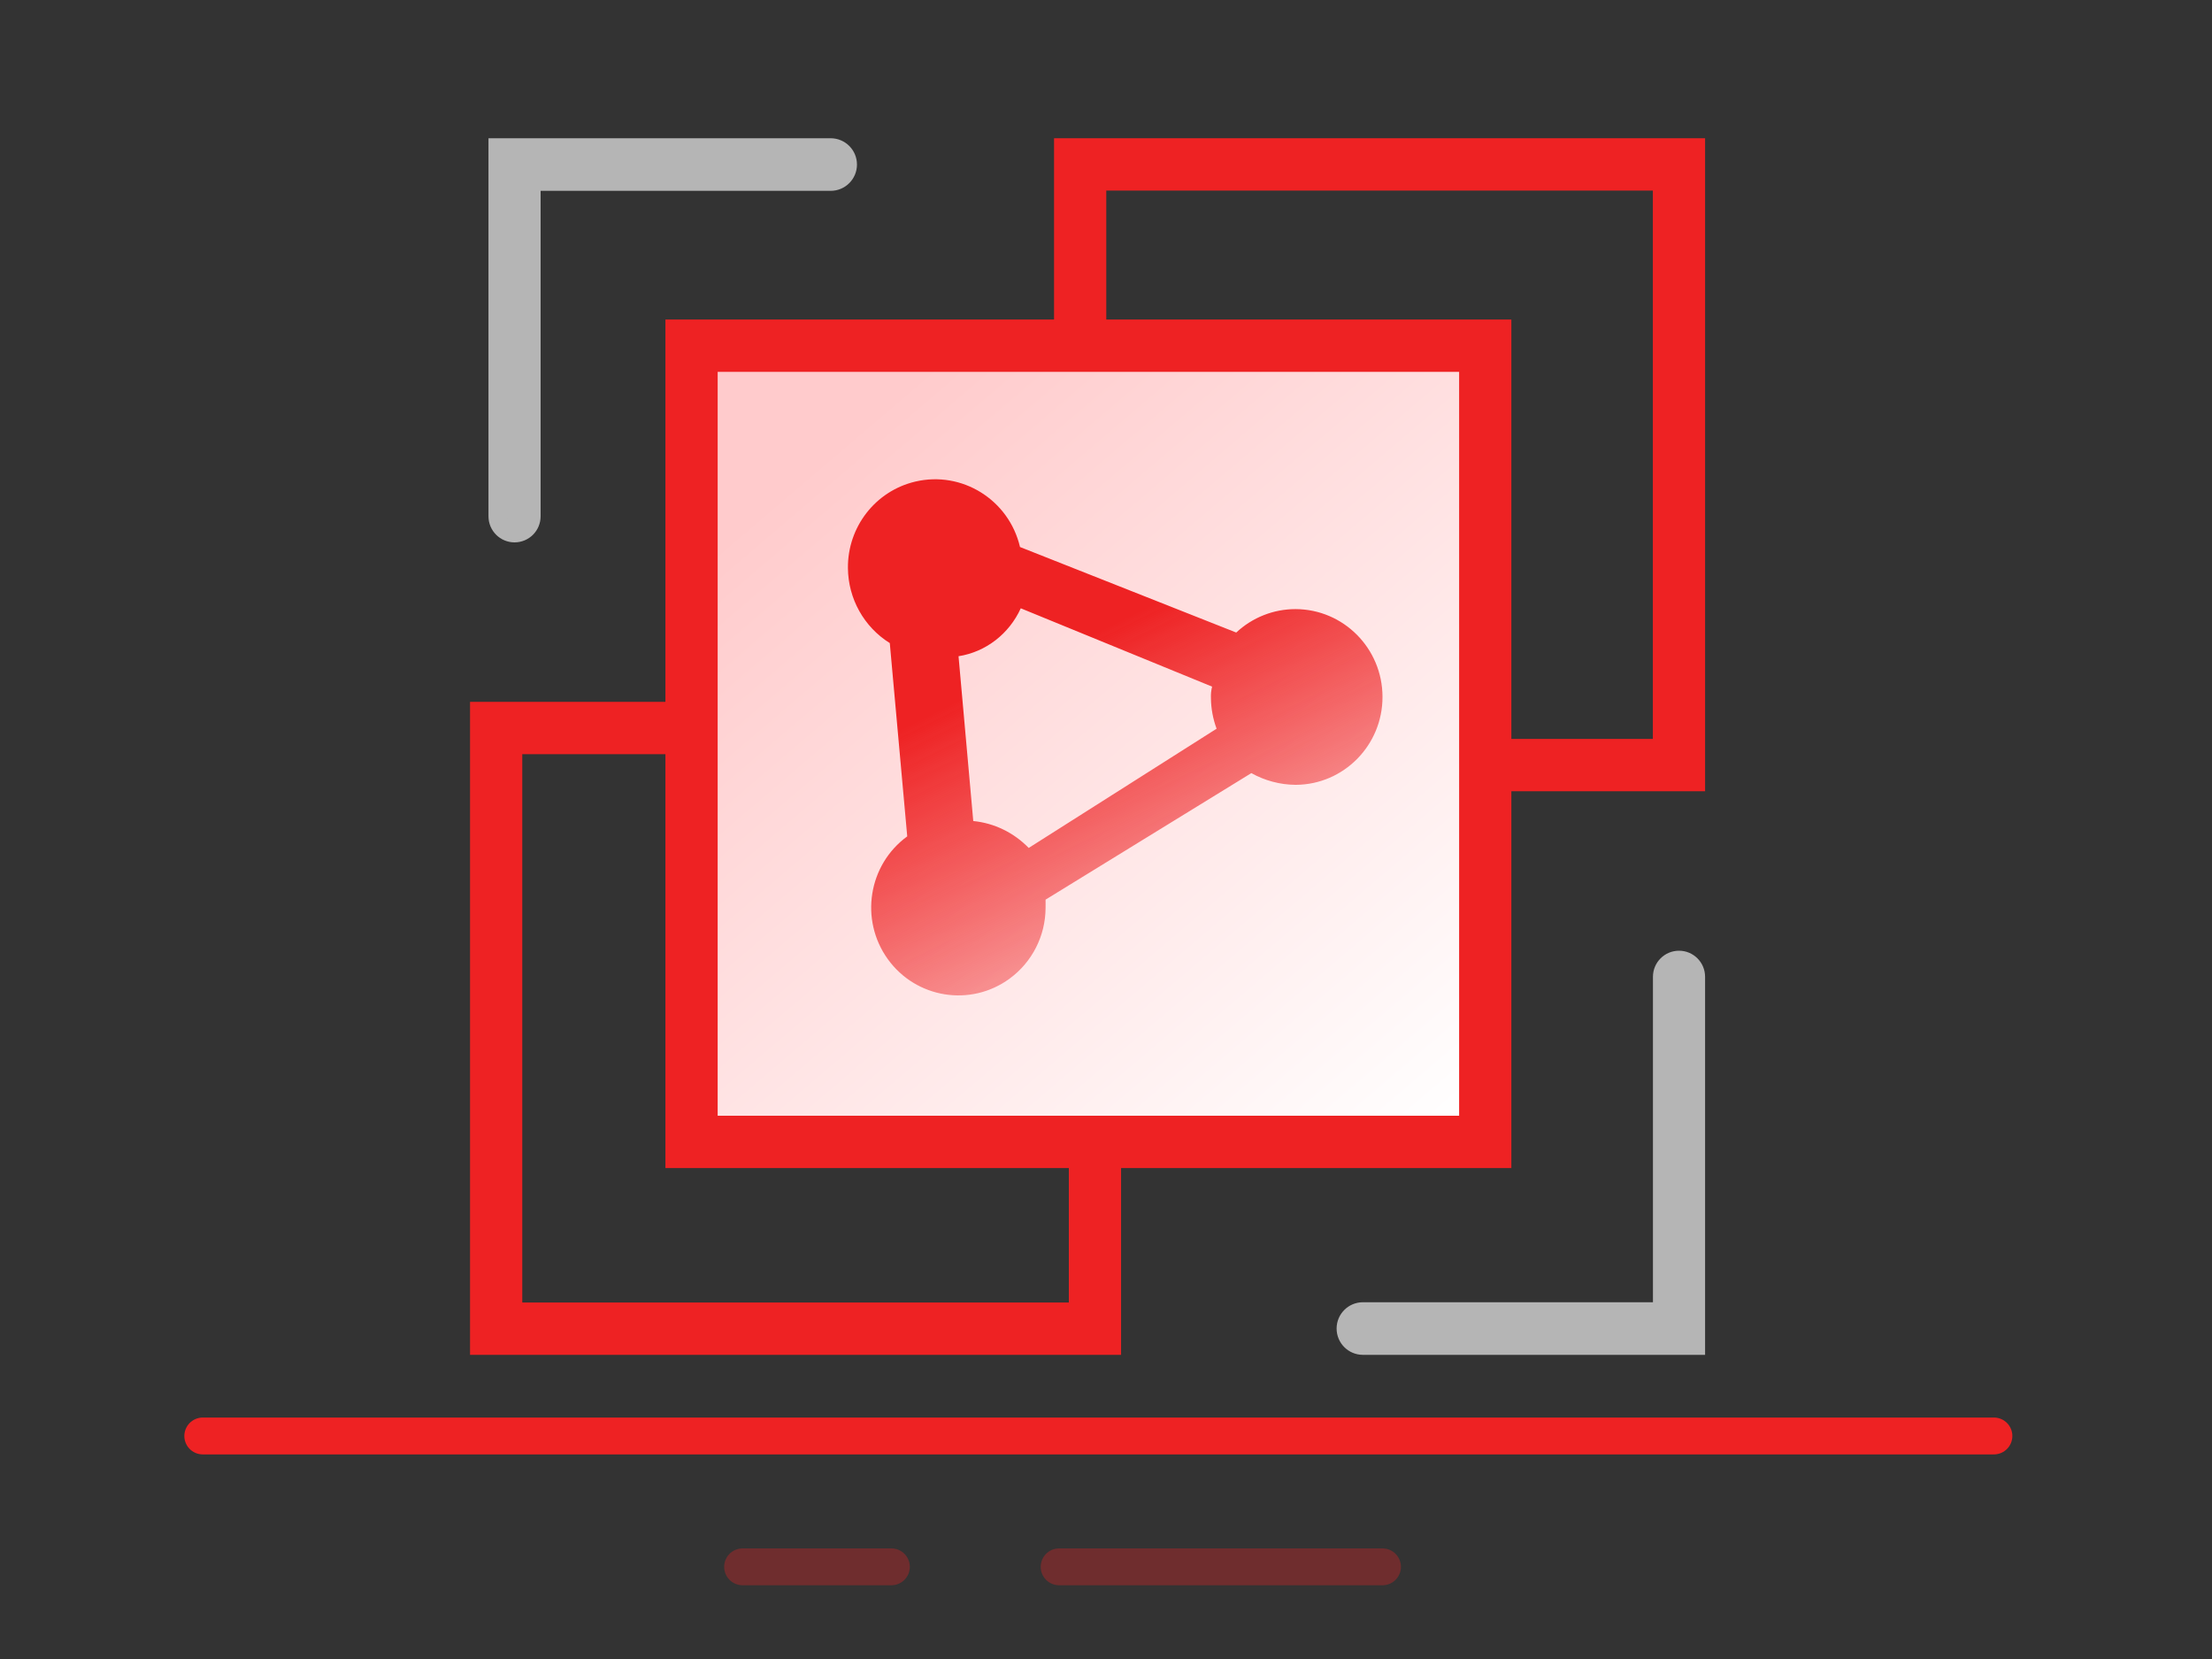
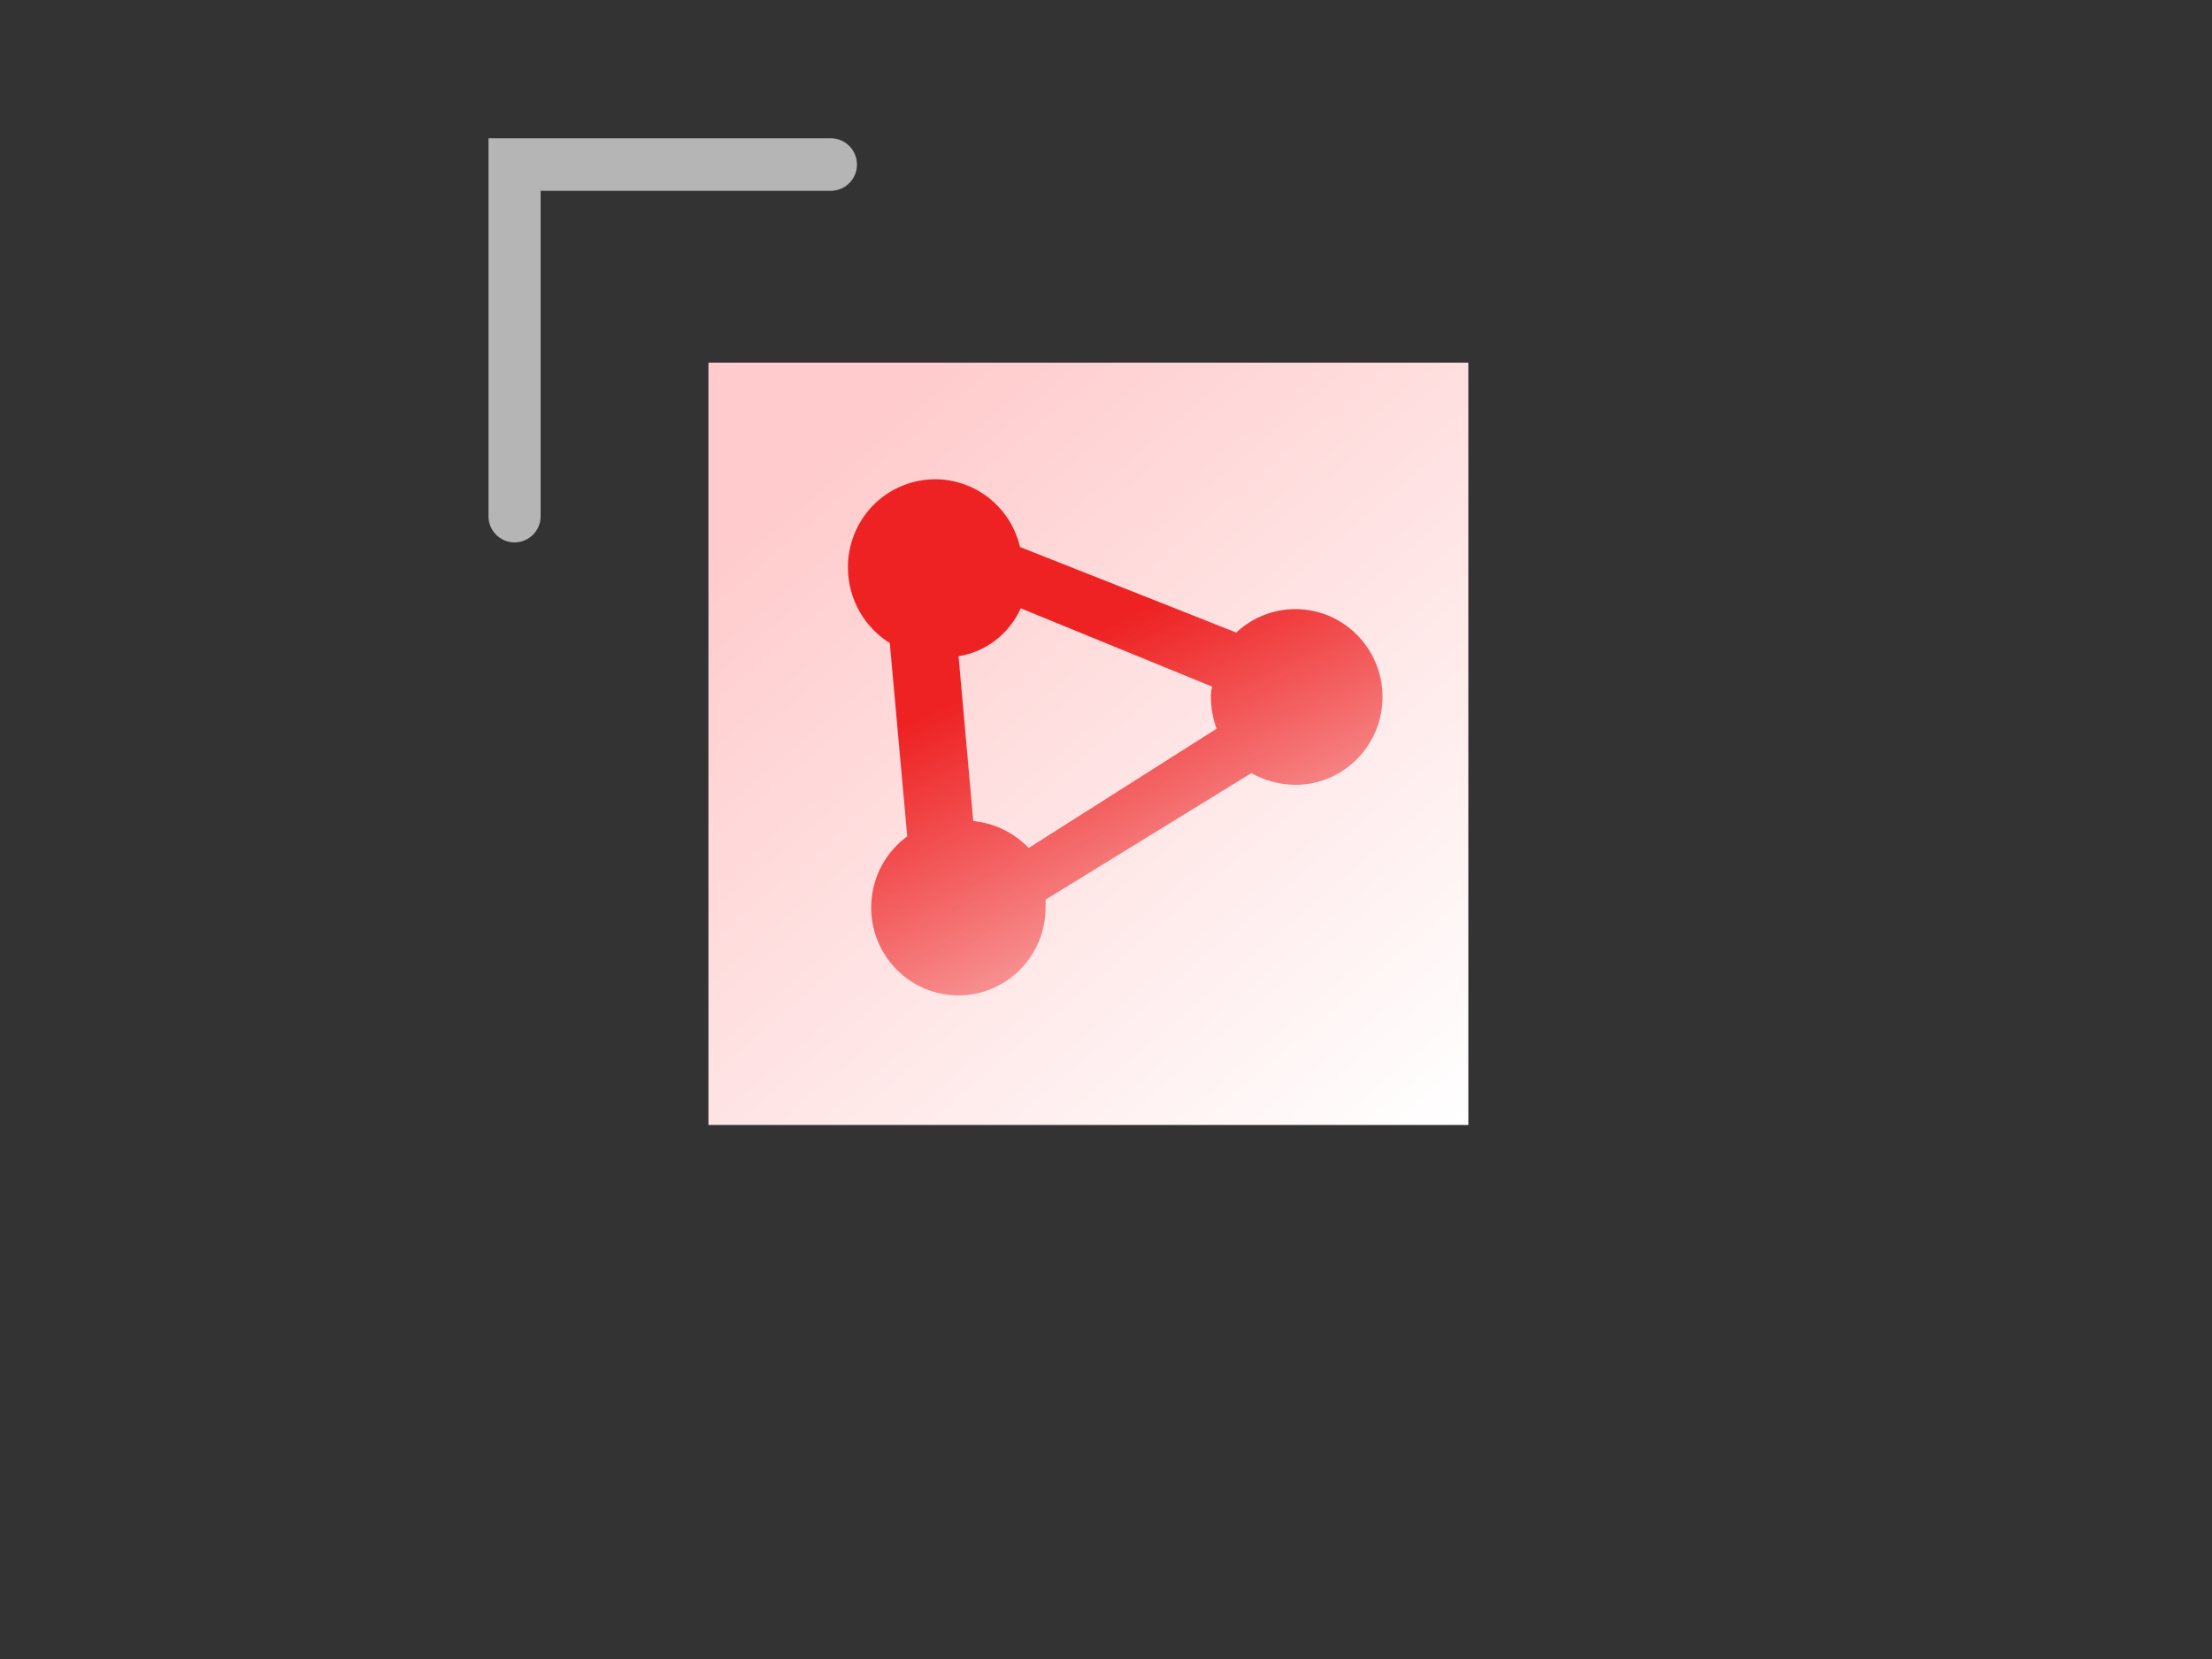
<svg xmlns="http://www.w3.org/2000/svg" width="120px" height="90px" viewBox="0 0 120 90" version="1.1">
  <rect x="0" y="0" width="120" height="90" fill="#333333" stroke="none" />
  <title>全生命周期</title>
  <defs>
    <linearGradient x1="14.293%" y1="12.952%" x2="92.733%" y2="104.848%" id="linearGradient-1">
      <stop stop-color="#FFCBCC" offset="0%" />
      <stop stop-color="#FFFFFF" offset="100%" />
    </linearGradient>
    <linearGradient x1="60.162%" y1="23.366%" x2="95.031%" y2="93.634%" id="linearGradient-2">
      <stop stop-color="#EE2223" offset="0%" />
      <stop stop-color="#EE2223" stop-opacity="0.147" offset="100%" />
    </linearGradient>
  </defs>
  <g id="全生命周期" stroke="none" stroke-width="1" fill="none" fill-rule="evenodd">
    <g id="5">
-       <path d="M40.285,85 L48.358,85 M57.457,85 L75,85" id="形状" stroke="#EE2223" stroke-width="2" opacity="0.321" stroke-linecap="round" />
-       <line x1="11" y1="77.901" x2="108.169" y2="77.901" id="路径" stroke="#EE2223" stroke-width="2" stroke-linecap="round" />
      <g id="多数据分析" transform="translate(26, 8)" fill-rule="nonzero">
        <polygon id="路径" fill="url(#linearGradient-1)" points="53.657 53.028 12.433 53.028 12.433 11.673 53.657 11.673" />
        <path d="M44.282,25.044 L44.282,25.044 C43.089,25.043 41.94,25.497 41.065,26.315 L29.335,21.675 L29.335,21.675 C28.736,19.113 26.189,17.525 23.646,18.128 C21.491,18.639 19.977,20.588 20,22.819 L20,22.819 C20.014,24.478 20.871,26.014 22.271,26.887 L23.217,37.373 L23.217,37.373 C21.101,38.917 20.629,41.898 22.161,44.03 C23.694,46.161 26.652,46.638 28.767,45.093 C29.99,44.2 30.717,42.772 30.722,41.25 L30.722,40.805 L41.885,33.941 L41.885,33.941 C42.619,34.35 43.443,34.569 44.282,34.577 L44.282,34.577 C46.894,34.57 49.007,32.431 49,29.799 C48.994,27.175 46.885,25.05 44.282,25.044 L44.282,25.044 Z M26.799,36.541 L26,27.6 L26,27.6 C27.475,27.368 28.741,26.393 29.377,25 L39.755,29.249 L39.755,29.249 C39.704,29.456 39.683,29.67 39.693,29.883 L39.693,29.883 C39.7,30.447 39.804,31.005 40,31.532 L29.807,38 L29.807,38 C28.999,37.168 27.935,36.652 26.799,36.541 L26.799,36.541 Z" id="形状" fill="url(#linearGradient-2)" />
-         <path d="M31.682,0 L31.682,9.834 L10.599,9.834 L10.599,30.575 L0,30.575 L0,65 L34.318,65 L34.318,54.867 L55.491,54.867 L55.491,34.425 L66,34.425 L66,0 L31.682,0 Z M32.484,63.161 L1.833,63.161 L1.833,32.414 L10.599,32.414 L10.599,54.867 L32.484,54.867 L32.484,63.161 Z M53.657,53.028 L12.433,53.028 L12.433,11.673 L53.657,11.673 L53.657,53.028 Z M64.167,32.586 L55.491,32.586 L55.491,9.834 L33.515,9.834 L33.515,1.839 L64.167,1.839 L64.167,32.586 Z" id="形状" stroke="#EE2223" fill="#EE2223" />
-         <path d="M64.172,63.146 L47.937,63.146 C47.425,63.146 47.01,63.561 47.01,64.073 C47.01,64.585 47.425,65 47.937,65 L66,65 L66,65 L66,44.99 C66,44.485 65.591,44.076 65.086,44.076 C64.581,44.076 64.172,44.485 64.172,44.99 L64.172,63.146 L64.172,63.146 Z" id="路径" stroke="#B5B5B5" fill="#B5B5B5" />
        <path d="M2.828,1.853 L19.064,1.853 C19.575,1.853 19.99,1.438 19.99,0.927 C19.99,0.415 19.575,-4.27071965e-16 19.064,0 L1,0 L1,0 L1,20.01 C1,20.515 1.409,20.924 1.914,20.924 C2.419,20.924 2.828,20.515 2.828,20.01 L2.828,1.853 L2.828,1.853 Z" id="路径" stroke="#B5B5B5" fill="#B5B5B5" />
      </g>
    </g>
  </g>
</svg>